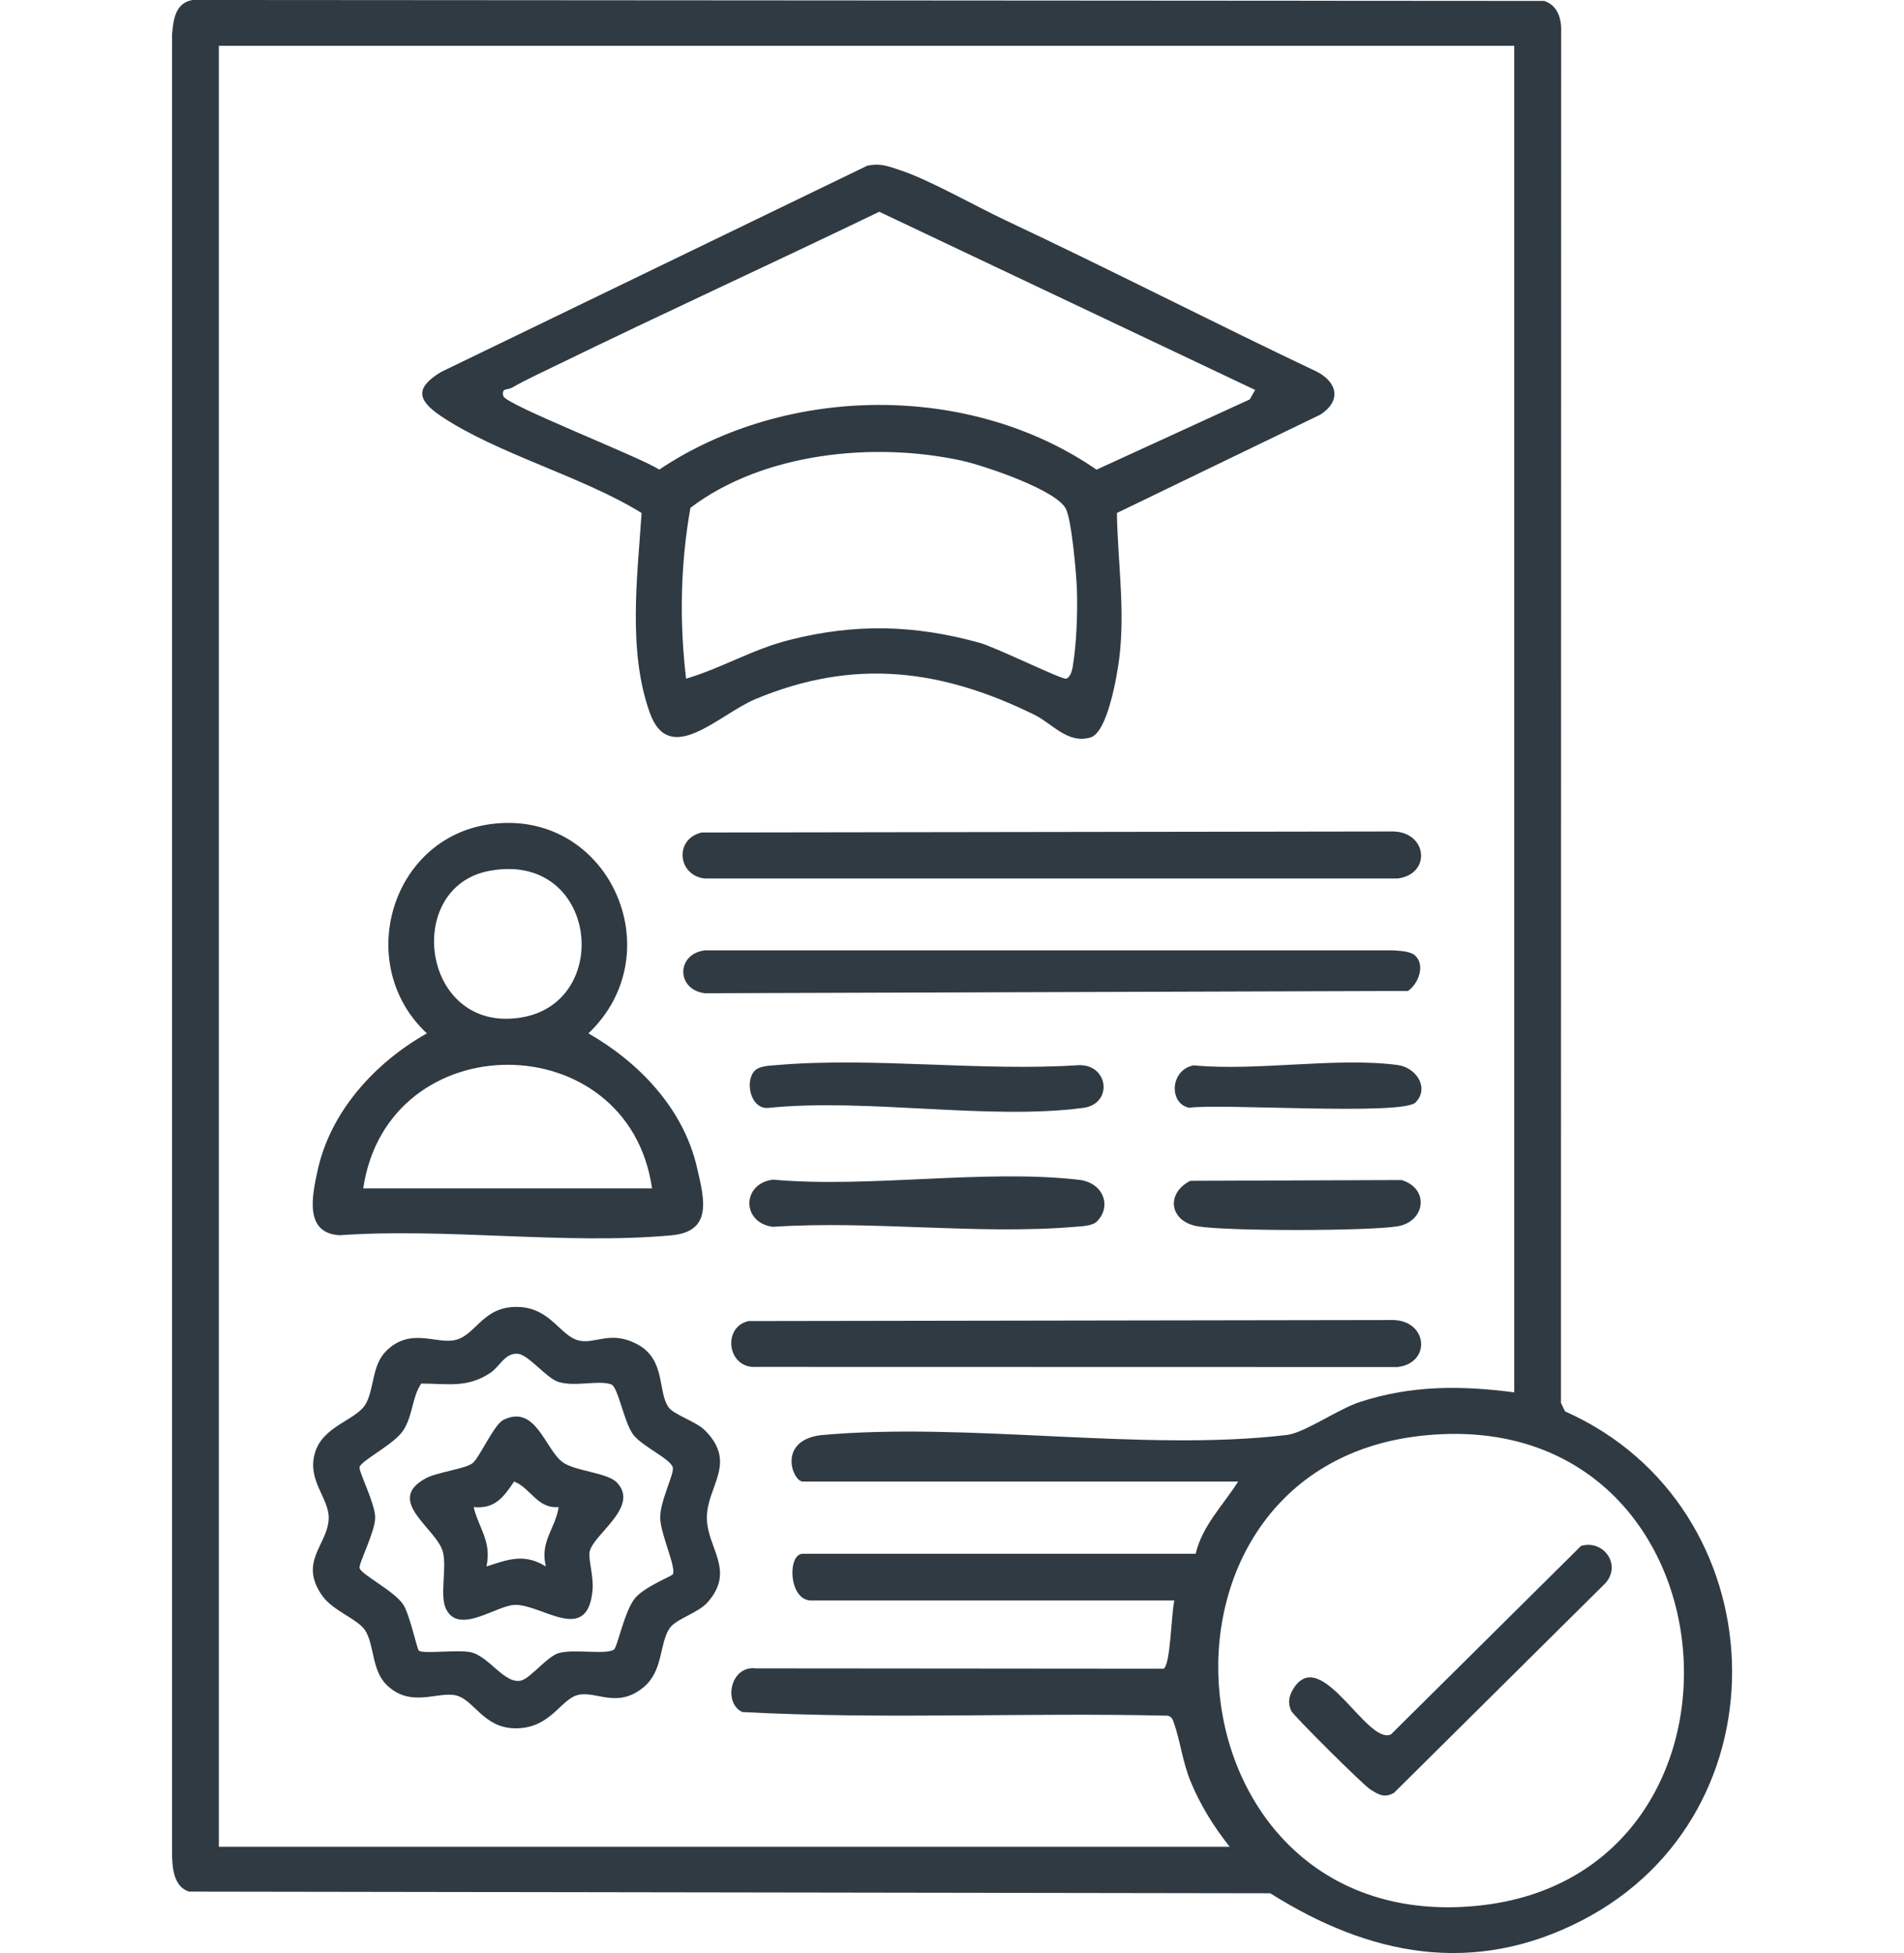
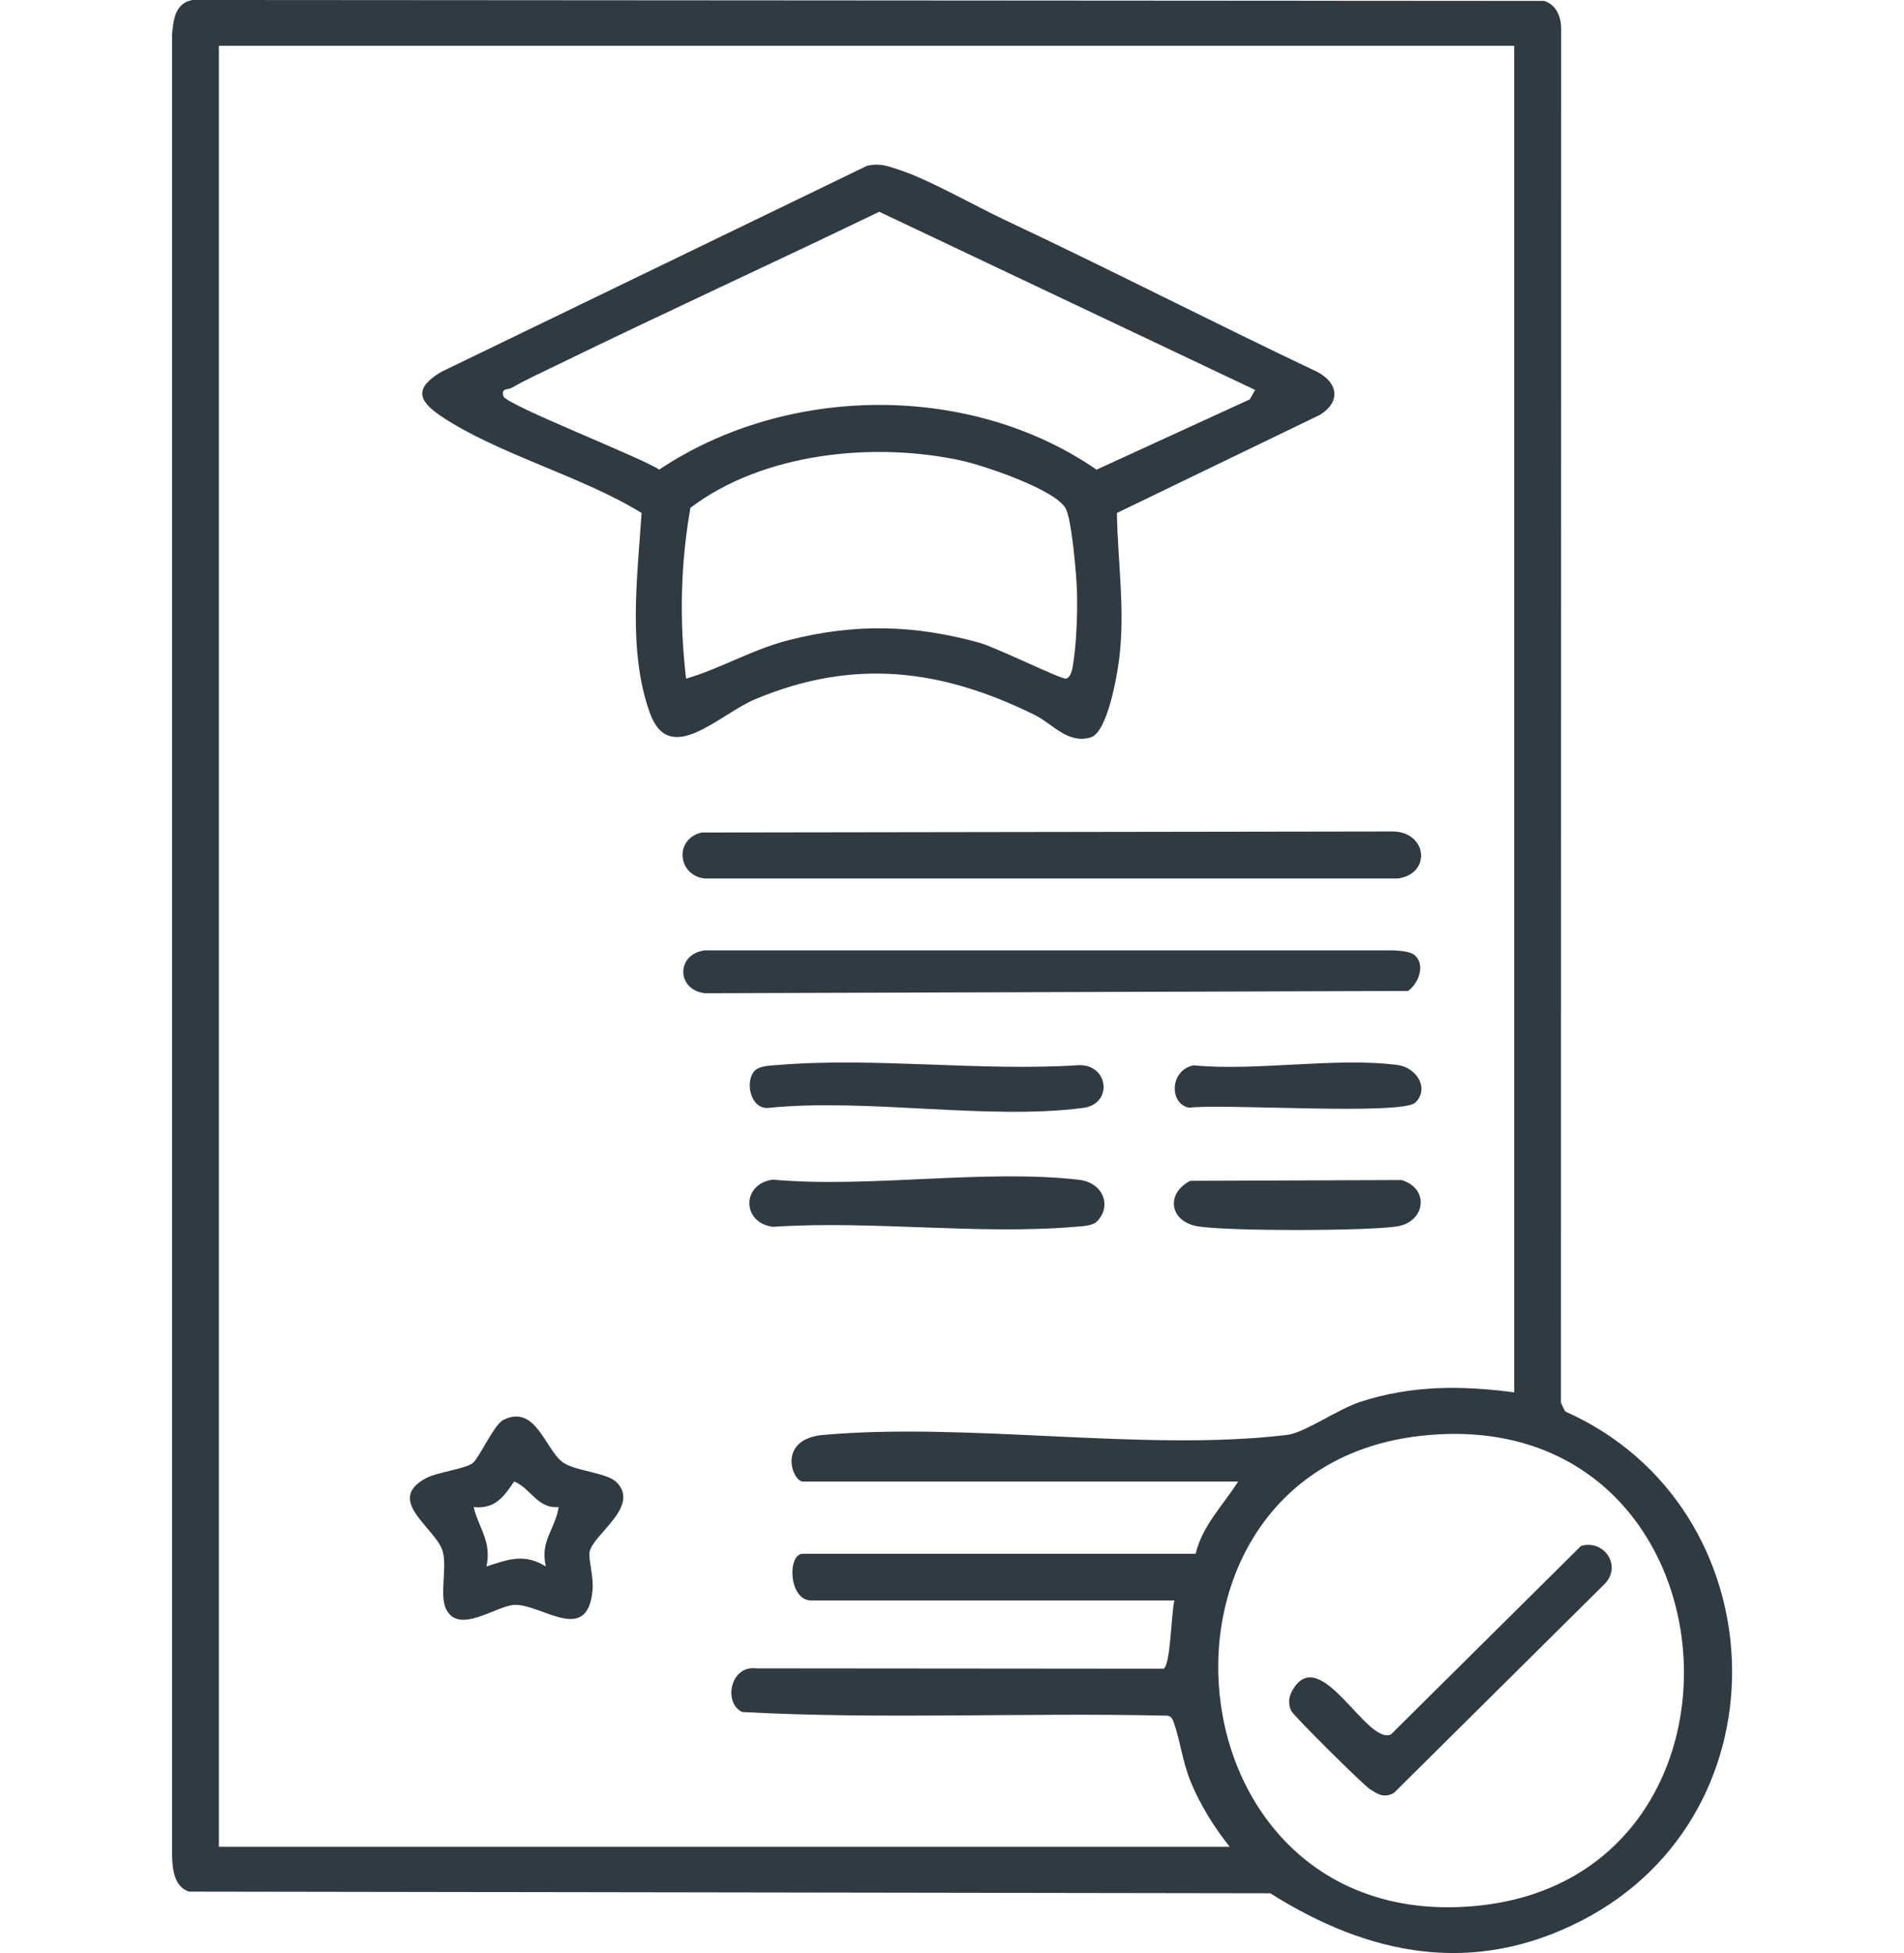
<svg xmlns="http://www.w3.org/2000/svg" id="Layer_1" version="1.1" viewBox="0 0 390 400">
  <defs>
    <style>
      .st0 {
        fill: #303a42;
      }
    </style>
  </defs>
  <path class="st0" d="M39.36,0l276.94.19c2.62.84,3.56,3.48,3.47,6.1l-.04,281.03.86,1.75c43.64,19.39,46.32,82.18,3.39,104.27-22.19,11.42-43.5,7.21-63.79-5.59l-221.49-.34c-3.17-1.05-3.42-4.93-3.46-7.84V7.17c.26-3.05.58-6.48,4.14-7.17ZM310.16,9.38H44.83v368.85h207.05c-3.2-4.03-6.02-8.54-7.99-13.33-1.7-4.13-2.16-8.52-3.48-12.17-.25-.69-.47-1.19-1.26-1.35-29-.68-58.23.8-87.11-.75-3.94-1.84-2.47-9.59,2.82-8.94l83.43.07c1.49-.4,1.63-11.77,2.27-13.97h-74.38c-4.68,0-4.94-9.57-1.74-9.57h80.47c1.35-5.75,5.66-9.98,8.7-14.79h-89.17c-2.06,0-5.27-8.26,3.56-9.49,30.08-2.8,66.28,3.46,95.64-.06,3.54-.42,10.47-5.31,14.98-6.77,10.53-3.42,20.63-3.37,31.54-1.95V9.38ZM290.82,294.09c-60.8,6.99-52.43,102.63,11.83,96.22,61.78-6.17,54.17-103.8-11.83-96.22Z" />
  <path class="st0" d="M177.7,33.92c2.72-.53,4.12.1,6.55.89,6.03,1.96,15.52,7.4,21.82,10.36,21.38,10.05,42.45,20.9,63.8,31.02,4.26,2.29,4.74,6.08.56,8.74l-41.65,20.13c.15,9.94,1.74,19.93.45,30.01-.44,3.38-2.37,14.89-5.82,15.95-4.68,1.43-7.82-2.81-11.55-4.64-19.15-9.41-37.01-11.61-57.15-3.19-7.48,3.13-17.58,14.04-21.61,2.78-4.54-12.67-2.54-27.84-1.68-40.91-12.1-7.49-29.61-12.12-41.09-19.84-4.88-3.28-5.35-5.79,0-9.03l87.37-42.28ZM257.09,79.86l-76.99-36.49c-21.93,10.58-44.1,20.72-65.99,31.38-3.05,1.49-6.35,2.99-9.28,4.67-.89.51-2.18-.04-1.72,1.72s28.23,12.55,31.92,15.04c26.05-17.44,63.63-17.89,89.58.01l31.38-14.39,1.11-1.95ZM140.52,139c7.36-2.18,13.59-6.02,21.2-7.94,13.45-3.39,25.43-3.12,38.82.55,3.44.95,16.87,7.57,17.82,7.39.74-.15,1.18-1.41,1.32-2.19.81-4.56,1.05-11.02.92-15.69-.09-3.29-1.06-14.44-2.26-16.88-1.93-3.93-16.91-8.93-21.41-9.91-17.95-3.9-40.59-1.63-55.51,9.67-2.05,11.62-2.27,23.26-.89,34.99Z" />
-   <path class="st0" d="M100.29,168.81c24.21-3.45,37.73,26.17,20.24,42.83,10.39,5.95,19.42,15.39,22.21,27.36,1.54,6.62,3.3,13.22-5.22,14-21.54,1.98-46.05-1.57-67.91-.02-7.32-.38-5.7-8.01-4.55-13.28,2.65-12.14,11.85-22.13,22.38-28.06-14.96-13.93-7.52-39.93,12.85-42.83ZM100.27,178.35c-17.87,3.3-13.9,33.47,6.55,30.03,18.91-3.18,15.51-34.11-6.55-30.03ZM133.56,243.39c-4.81-33.67-54.13-33.84-59.16,0h59.16Z" />
-   <path class="st0" d="M79.05,276.74c5.15-5.15,10.54-1.18,14.52-2.38,4.08-1.23,5.47-6.91,12.6-6.69,6.64.21,8.57,5.97,12.4,6.88,3.37.8,6.58-2.22,12.12.85,5.72,3.16,3.98,9.7,6.28,12.86,1.08,1.48,5.68,2.91,7.46,4.72,6.65,6.71.36,11.38.36,17.84,0,6.28,6,10.82.08,17.41-1.95,2.17-6.46,3.33-7.75,5.3-2.12,3.21-1.22,8.69-5.34,12.06-5.34,4.36-9.5.75-13.24,1.51s-5.74,7.09-13.26,6.86c-6.22-.19-8.18-5.71-11.72-6.69-3.71-1.03-9.35,2.66-14.31-2.14-3.18-3.07-2.53-8.21-4.45-11.21-1.47-2.3-6.51-3.97-8.69-6.97-5.19-7.15,1.22-10.67,1.22-16.13,0-4.1-4.5-7.67-2.8-13.33,1.63-5.42,8.25-6.59,10.27-9.77,1.86-2.91,1.29-8.01,4.25-10.97ZM137.8,322.45c.82-1.29-2.57-8.39-2.57-11.64,0-3.53,2.92-8.96,2.58-10.27-.46-1.78-6.28-4.29-8.12-6.74-1.92-2.58-3.06-9.77-4.51-10.28-2.66-.92-7.38.57-10.81-.5-2.44-.76-6.08-5.53-8.26-5.75-2.65-.27-3.75,2.63-5.67,3.9-4.72,3.15-8.73,2.2-14.16,2.19-1.94,2.92-1.67,6.47-3.66,9.57-1.84,2.87-8.72,6.22-8.97,7.55-.18.97,3.2,7.45,3.2,10.32s-3.38,9.36-3.2,10.32c.25,1.34,7.13,4.68,8.97,7.55,1.35,2.1,2.79,9.14,3.2,9.41,1.06.69,8.03-.27,10.58.3,3.84.86,7.02,6.73,10.43,5.78,1.85-.52,5.22-4.85,7.54-5.57,3.11-.97,9.75.4,11.41-.77.67-.47,2.15-7.92,4.29-10.5,1.92-2.33,7.49-4.49,7.73-4.88Z" />
  <path class="st0" d="M143.75,170.5l141.63-.21c7.01.15,7.85,8.74.9,9.63h-141.89c-5.59-.56-6.36-8.1-.64-9.43Z" />
-   <path class="st0" d="M153.33,270.56l132.06-.21c7.01.15,7.85,8.74.9,9.63l-131.42-.03c-5.94.39-6.97-8.22-1.53-9.39Z" />
  <path class="st0" d="M289.93,195.76c2.02,1.99.61,5.7-1.52,7.19l-144.02.47c-5.9-.71-5.92-8.06,0-8.78h141.01c1.36.11,3.55.15,4.53,1.12Z" />
  <path class="st0" d="M224.7,250.15c-.96.96-3.19,1-4.54,1.11-19.78,1.67-41.82-1.35-61.85,0-6.42-.82-6.42-8.84,0-9.66,19.83,1.77,43.32-2.21,62.7.03,5.01.58,6.76,5.43,3.69,8.51Z" />
  <path class="st0" d="M154.65,219.24c.97-.97,3.18-1,4.53-1.11,19.74-1.68,41.82,1.34,61.82.02,6.12-.15,6.98,7.95.89,8.75-19.43,2.57-44.42-2.04-64.47,0-3.7.38-4.96-5.5-2.78-7.67Z" />
  <path class="st0" d="M243.79,241.84l43.29-.16c5.82,1.75,4.88,8.58-.9,9.49-6.17.97-34.68,1-40.78,0-5.79-.95-6.74-6.65-1.61-9.33Z" />
  <path class="st0" d="M289.94,225.79c-2.7,2.72-39.93.17-46.33,1.08-4.22-.77-4-7.77.89-8.68,12.99,1.24,29.2-1.72,41.78-.07,3.86.51,6.56,4.75,3.66,7.67Z" />
  <path class="st0" d="M323.83,316.62c4.61-1.38,8.39,3.86,4.99,7.64l-43.26,42.9c-1.96,1.16-3.25.37-4.93-.71-1.42-.91-15.67-15.04-16.15-16.07-.77-1.69-.45-3.15.54-4.67,5.69-8.72,14.99,11.77,19.89,9.51l38.92-38.59Z" />
  <path class="st0" d="M126.37,303.64c4.77,5.01-5.04,10.67-5.61,14.26-.24,1.51.85,5.03.62,7.7-1,11.48-10.48,2.84-16.02,3.09-3.76.17-11.4,6.19-14,.83-1.33-2.74.17-8.17-.61-11.56-1.11-4.83-12.13-10.56-3.53-15.2,2.36-1.27,7.95-1.89,9.55-3.07,1.4-1.04,4.39-7.92,6.33-8.88,6.67-3.32,8.56,6.1,12.2,8.69,2.56,1.83,9.11,2.08,11.07,4.14ZM114.42,308.65c-4.35.39-5.68-3.86-9.11-5.23-2.16,3.19-3.93,5.68-8.29,5.23,1.01,4.28,3.75,7.04,2.62,12.17,4.48-1.45,7.74-2.74,12.17,0-1.27-5.18,1.98-7.75,2.62-12.17Z" />
</svg>